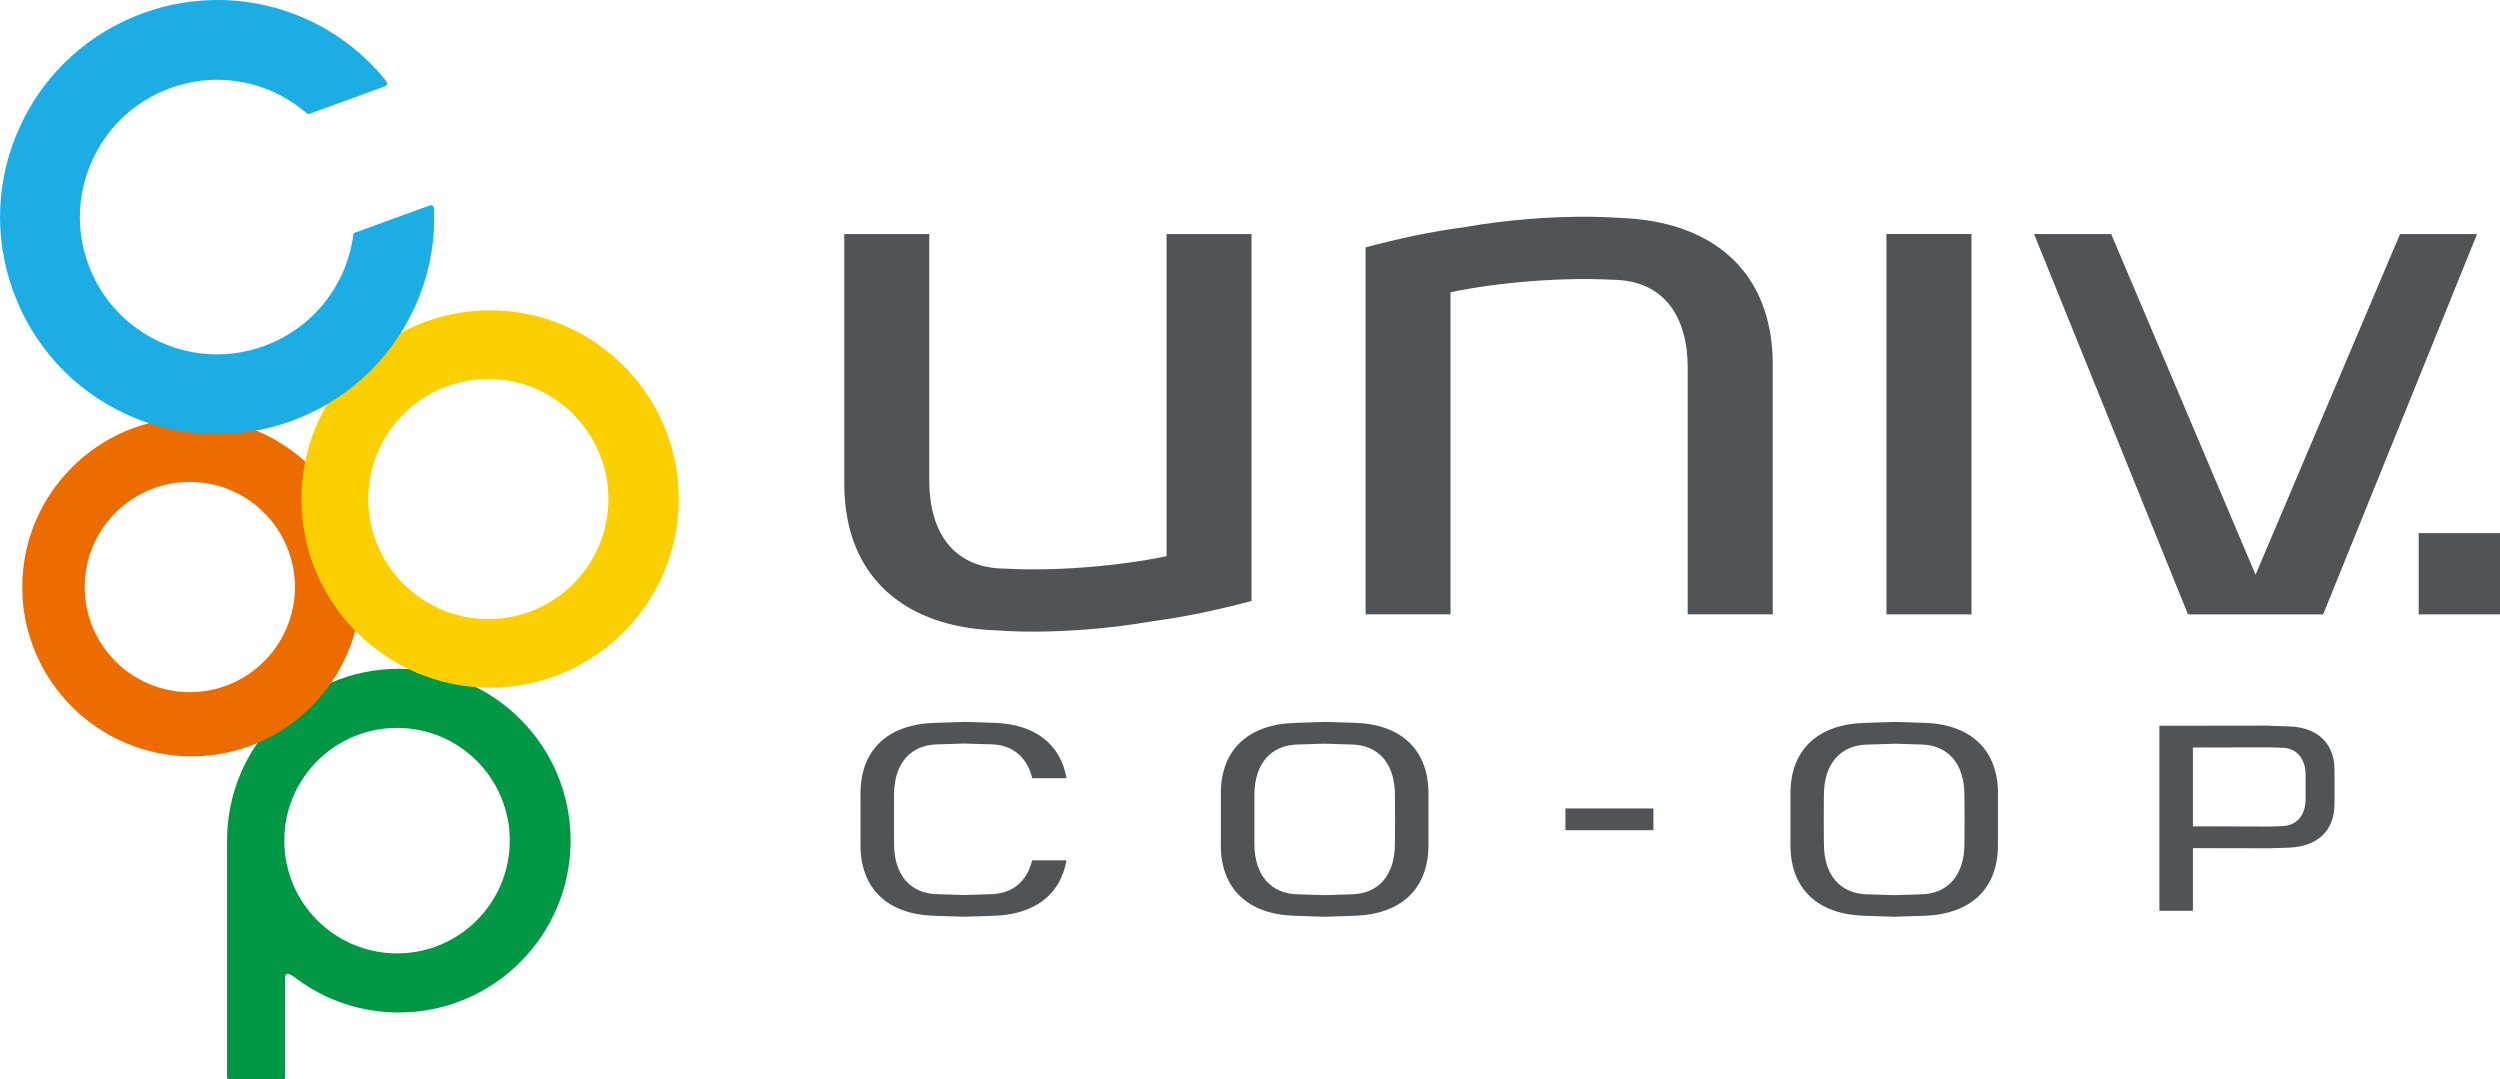
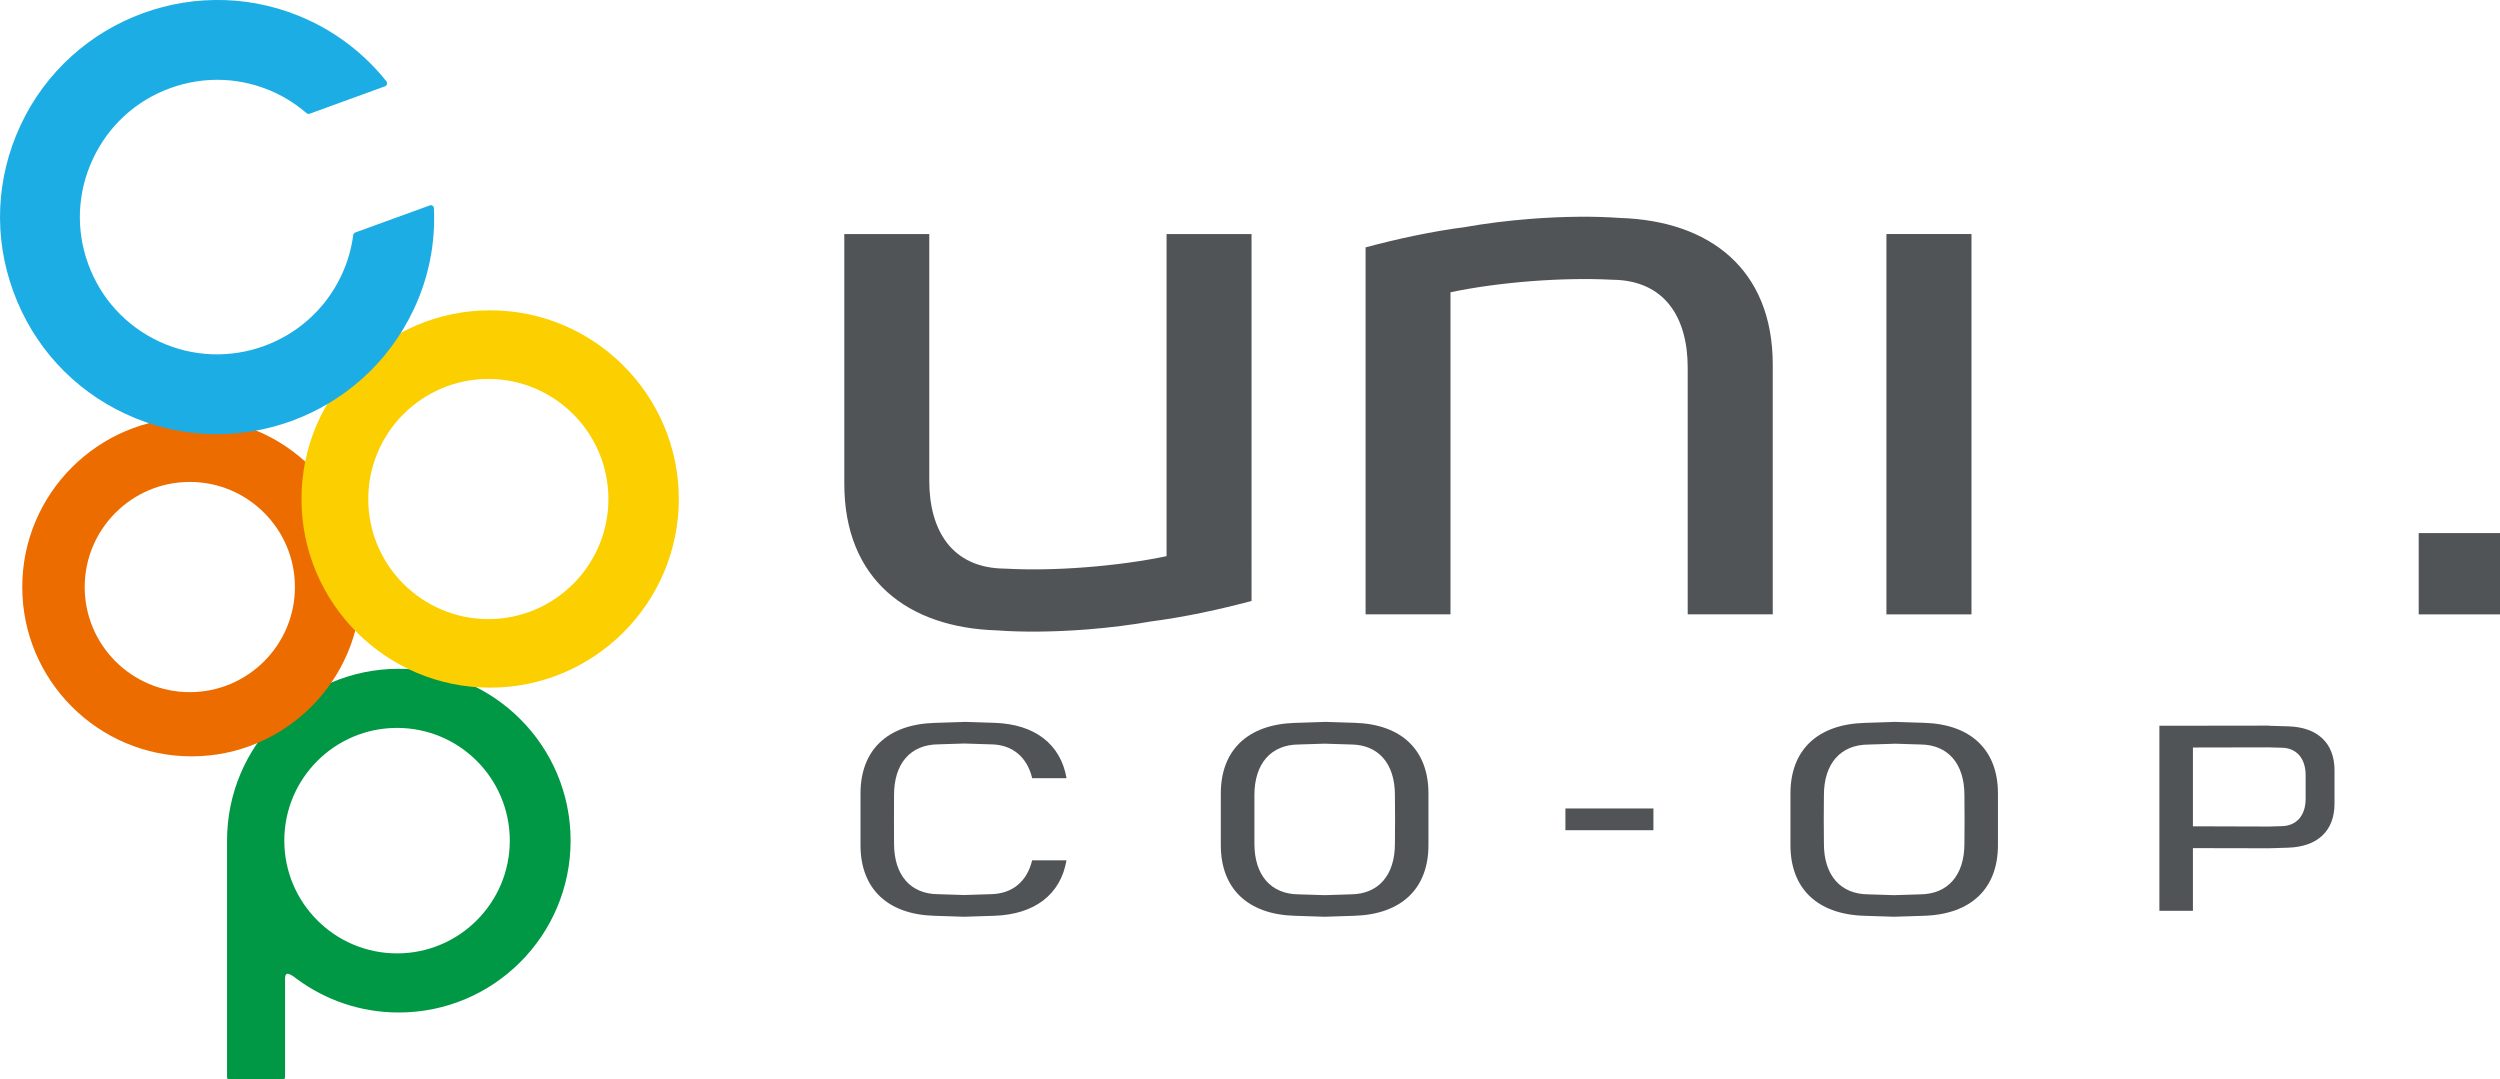
<svg xmlns="http://www.w3.org/2000/svg" id="_レイヤー_2" data-name="レイヤー 2" viewBox="0 0 339.16 146.43">
  <defs>
    <style>
      .cls-1 {
        fill: #ec6c00;
      }

      .cls-2 {
        fill: #515457;
      }

      .cls-3 {
        fill: none;
      }

      .cls-4 {
        fill: #009844;
      }

      .cls-5 {
        fill: #1dade5;
      }

      .cls-6 {
        fill: #fccf00;
      }
    </style>
  </defs>
  <g id="_レイヤー_1-2" data-name="レイヤー 1">
    <g>
-       <rect class="cls-3" y="0" width="339.16" height="146.43" />
      <g>
        <g>
          <path class="cls-4" d="m54.1,90.73c-12.87,0-23.3,10.44-23.3,23.31v32.12c0,.15.11.26.25.26h7.37c.14,0,.25-.12.25-.26v-13.32c0-.75.18-1.17,1.63-.01h0c3.85,2.84,8.63,4.53,13.79,4.53,12.88,0,23.32-10.45,23.32-23.32s-10.44-23.31-23.32-23.31Zm-.23,38.61c-8.45,0-15.3-6.85-15.3-15.3s6.85-15.29,15.3-15.29,15.29,6.85,15.29,15.29-6.85,15.3-15.29,15.3Z" />
          <path class="cls-1" d="m25.99,56.67c-12.66,0-22.97,10.3-22.97,22.97s10.3,22.97,22.97,22.97,22.98-10.3,22.98-22.97-10.32-22.97-22.98-22.97Zm-.24,37.23c-7.87,0-14.26-6.39-14.26-14.26s6.4-14.26,14.26-14.26,14.26,6.39,14.26,14.26-6.4,14.26-14.26,14.26Z" />
          <path class="cls-6" d="m66.49,42.1c-14.11,0-25.59,11.48-25.59,25.6s11.49,25.59,25.59,25.59,25.6-11.48,25.6-25.59-11.49-25.6-25.6-25.6Zm-.24,41.89c-8.98,0-16.29-7.3-16.29-16.29s7.31-16.29,16.29-16.29,16.29,7.31,16.29,16.29-7.3,16.29-16.29,16.29Z" />
          <path class="cls-5" d="m56.16,41.91c2.01-4.3,2.92-8.89,2.71-13.66,0-.13-.07-.26-.19-.34-.11-.08-.25-.09-.38-.04l-10.1,3.67c-.15.06-.26.19-.28.35-.25,1.88-.78,3.71-1.59,5.44-4.34,9.3-15.44,13.34-24.74,9-4.5-2.1-7.92-5.83-9.62-10.5-1.71-4.68-1.48-9.72.62-14.24,2.1-4.51,5.83-7.93,10.5-9.63,4.68-1.7,9.73-1.48,14.23.62,1.51.71,2.94,1.63,4.26,2.77.12.1.29.13.43.08l10.22-3.72c.13-.04.23-.15.27-.29.03-.13.01-.28-.08-.39-2.87-3.58-6.41-6.36-10.51-8.28C27.2-4.11,9.64,2.29,2.78,17.01c-3.33,7.14-3.68,15.13-.98,22.52,2.69,7.39,8.09,13.3,15.22,16.62,14.72,6.86,32.28.47,39.14-14.25Z" />
        </g>
        <g>
          <g>
            <g>
              <rect class="cls-2" x="255.92" y="31.75" width="11.54" height="51.6" />
-               <polygon class="cls-2" points="325.6 31.75 306 77.97 286.41 31.75 275.95 31.75 296.83 83.35 315.17 83.35 336.05 31.75 325.6 31.75" />
              <path class="cls-2" d="m158.26,31.75v43.7c-3.09.65-6.83,1.18-10.89,1.5-4.06.32-7.85.37-11.01.19h0c-7.27-.04-10.29-5.24-10.29-11.92v-2.22h0v-31.25h-11.53v33.86c0,13.01,8.6,19.54,20.71,19.91,3.36.25,7.56.23,12.12-.12,3.22-.25,6.23-.64,8.89-1.11,4.61-.6,9.24-1.62,13.53-2.76V31.75h-11.53Z" />
              <path class="cls-2" d="m196.78,83.35v-43.7c3.09-.65,6.83-1.18,10.88-1.5,4.07-.31,7.85-.37,11.01-.2h0c7.27.04,10.29,5.24,10.29,11.92v2.22h0v31.25h11.54v-33.86c0-13-8.6-19.53-20.71-19.91-3.36-.25-7.56-.23-12.12.12-3.22.25-6.24.64-8.88,1.11-4.61.6-9.24,1.61-13.53,2.76v49.78h11.53Z" />
            </g>
            <rect class="cls-2" x="328.13" y="72.32" width="11.03" height="11.03" />
          </g>
          <g>
            <g>
              <path class="cls-2" d="m179.7,97.94l-4.03.13c-6.39.2-10.05,3.69-10.05,9.58v7.01c0,5.89,3.65,9.39,10.02,9.58.03,0,4.06.13,4.06.13l4.04-.13c6.4-.2,10.05-3.7,10.05-9.59v-7.01c0-5.89-3.65-9.39-10.01-9.58-.03,0-4.07-.13-4.07-.13Zm0,2.95l3.56.11c3.73.02,5.98,2.58,5.98,6.86l.02,3.3s-.02,3.31-.02,3.31c0,4.27-2.24,6.84-6.01,6.86.03,0-3.51.11-3.51.11,0,0-3.33-.1-3.53-.11-3.76-.02-6.01-2.58-6.01-6.86v-3.3s0-3.31,0-3.31c0-4.27,2.25-6.84,6.01-6.86-.03,0,3.51-.11,3.51-.11Z" />
              <path class="cls-2" d="m256.97,97.94l-4.03.13c-6.39.2-10.04,3.69-10.04,9.58v7.01c0,5.89,3.65,9.38,10.01,9.58.03,0,4.06.13,4.06.13l4.04-.13c6.4-.2,10.04-3.7,10.04-9.59v-7.01c0-5.89-3.65-9.39-10.02-9.58-.03,0-4.07-.13-4.07-.13Zm0,2.95l3.55.11c3.73.02,5.98,2.58,5.98,6.86l.02,3.3s-.02,3.31-.02,3.31c0,4.27-2.25,6.84-6.01,6.86.03,0-3.51.11-3.51.11,0,0-3.33-.1-3.52-.11-3.77-.02-6.02-2.58-6.02-6.86,0,0-.02-3.3-.02-3.3,0,0,.02-3.3.02-3.3,0-4.27,2.25-6.84,6.02-6.86-.04,0,3.51-.11,3.51-.11Z" />
              <path class="cls-2" d="m130.81,97.94l-4.03.13c-6.39.2-10.04,3.69-10.04,9.58v7.01c0,5.89,3.65,9.39,10.01,9.58.03,0,4.06.13,4.06.13l4.04-.13c5.53-.17,9.05-2.91,9.83-7.52h-4.66c-.69,2.88-2.7,4.57-5.69,4.59l-3.51.11-3.55-.11c-3.74-.02-5.98-2.58-5.98-6.86,0,0-.01-3.3-.01-3.3,0,0,.01-3.31.01-3.31,0-4.27,2.24-6.84,6.02-6.86-.04,0,3.51-.11,3.51-.11l3.55.11c2.96.01,4.97,1.71,5.66,4.59h4.66c-.79-4.6-4.29-7.34-9.81-7.51-.03,0-4.06-.13-4.06-.13Z" />
              <path class="cls-2" d="m307.85,98.44s-14.9.02-14.9.02v25.1h4.55v-8.5l10.33.02,2.6-.08c4-.13,6.28-2.3,6.28-5.97v-4.53c0-3.67-2.28-5.84-6.25-5.96-.03,0-2.62-.08-2.62-.08Zm-10.35,13.66v-10.69l10.27-.02,1.76.05c2,.01,3.26,1.43,3.26,3.71v1.61s0,1.62,0,1.62c0,2.27-1.26,3.69-3.29,3.7l-1.71.05-10.29-.03Z" />
            </g>
            <rect class="cls-2" x="212.37" y="109.68" width="11.94" height="2.95" />
          </g>
        </g>
      </g>
    </g>
  </g>
</svg>